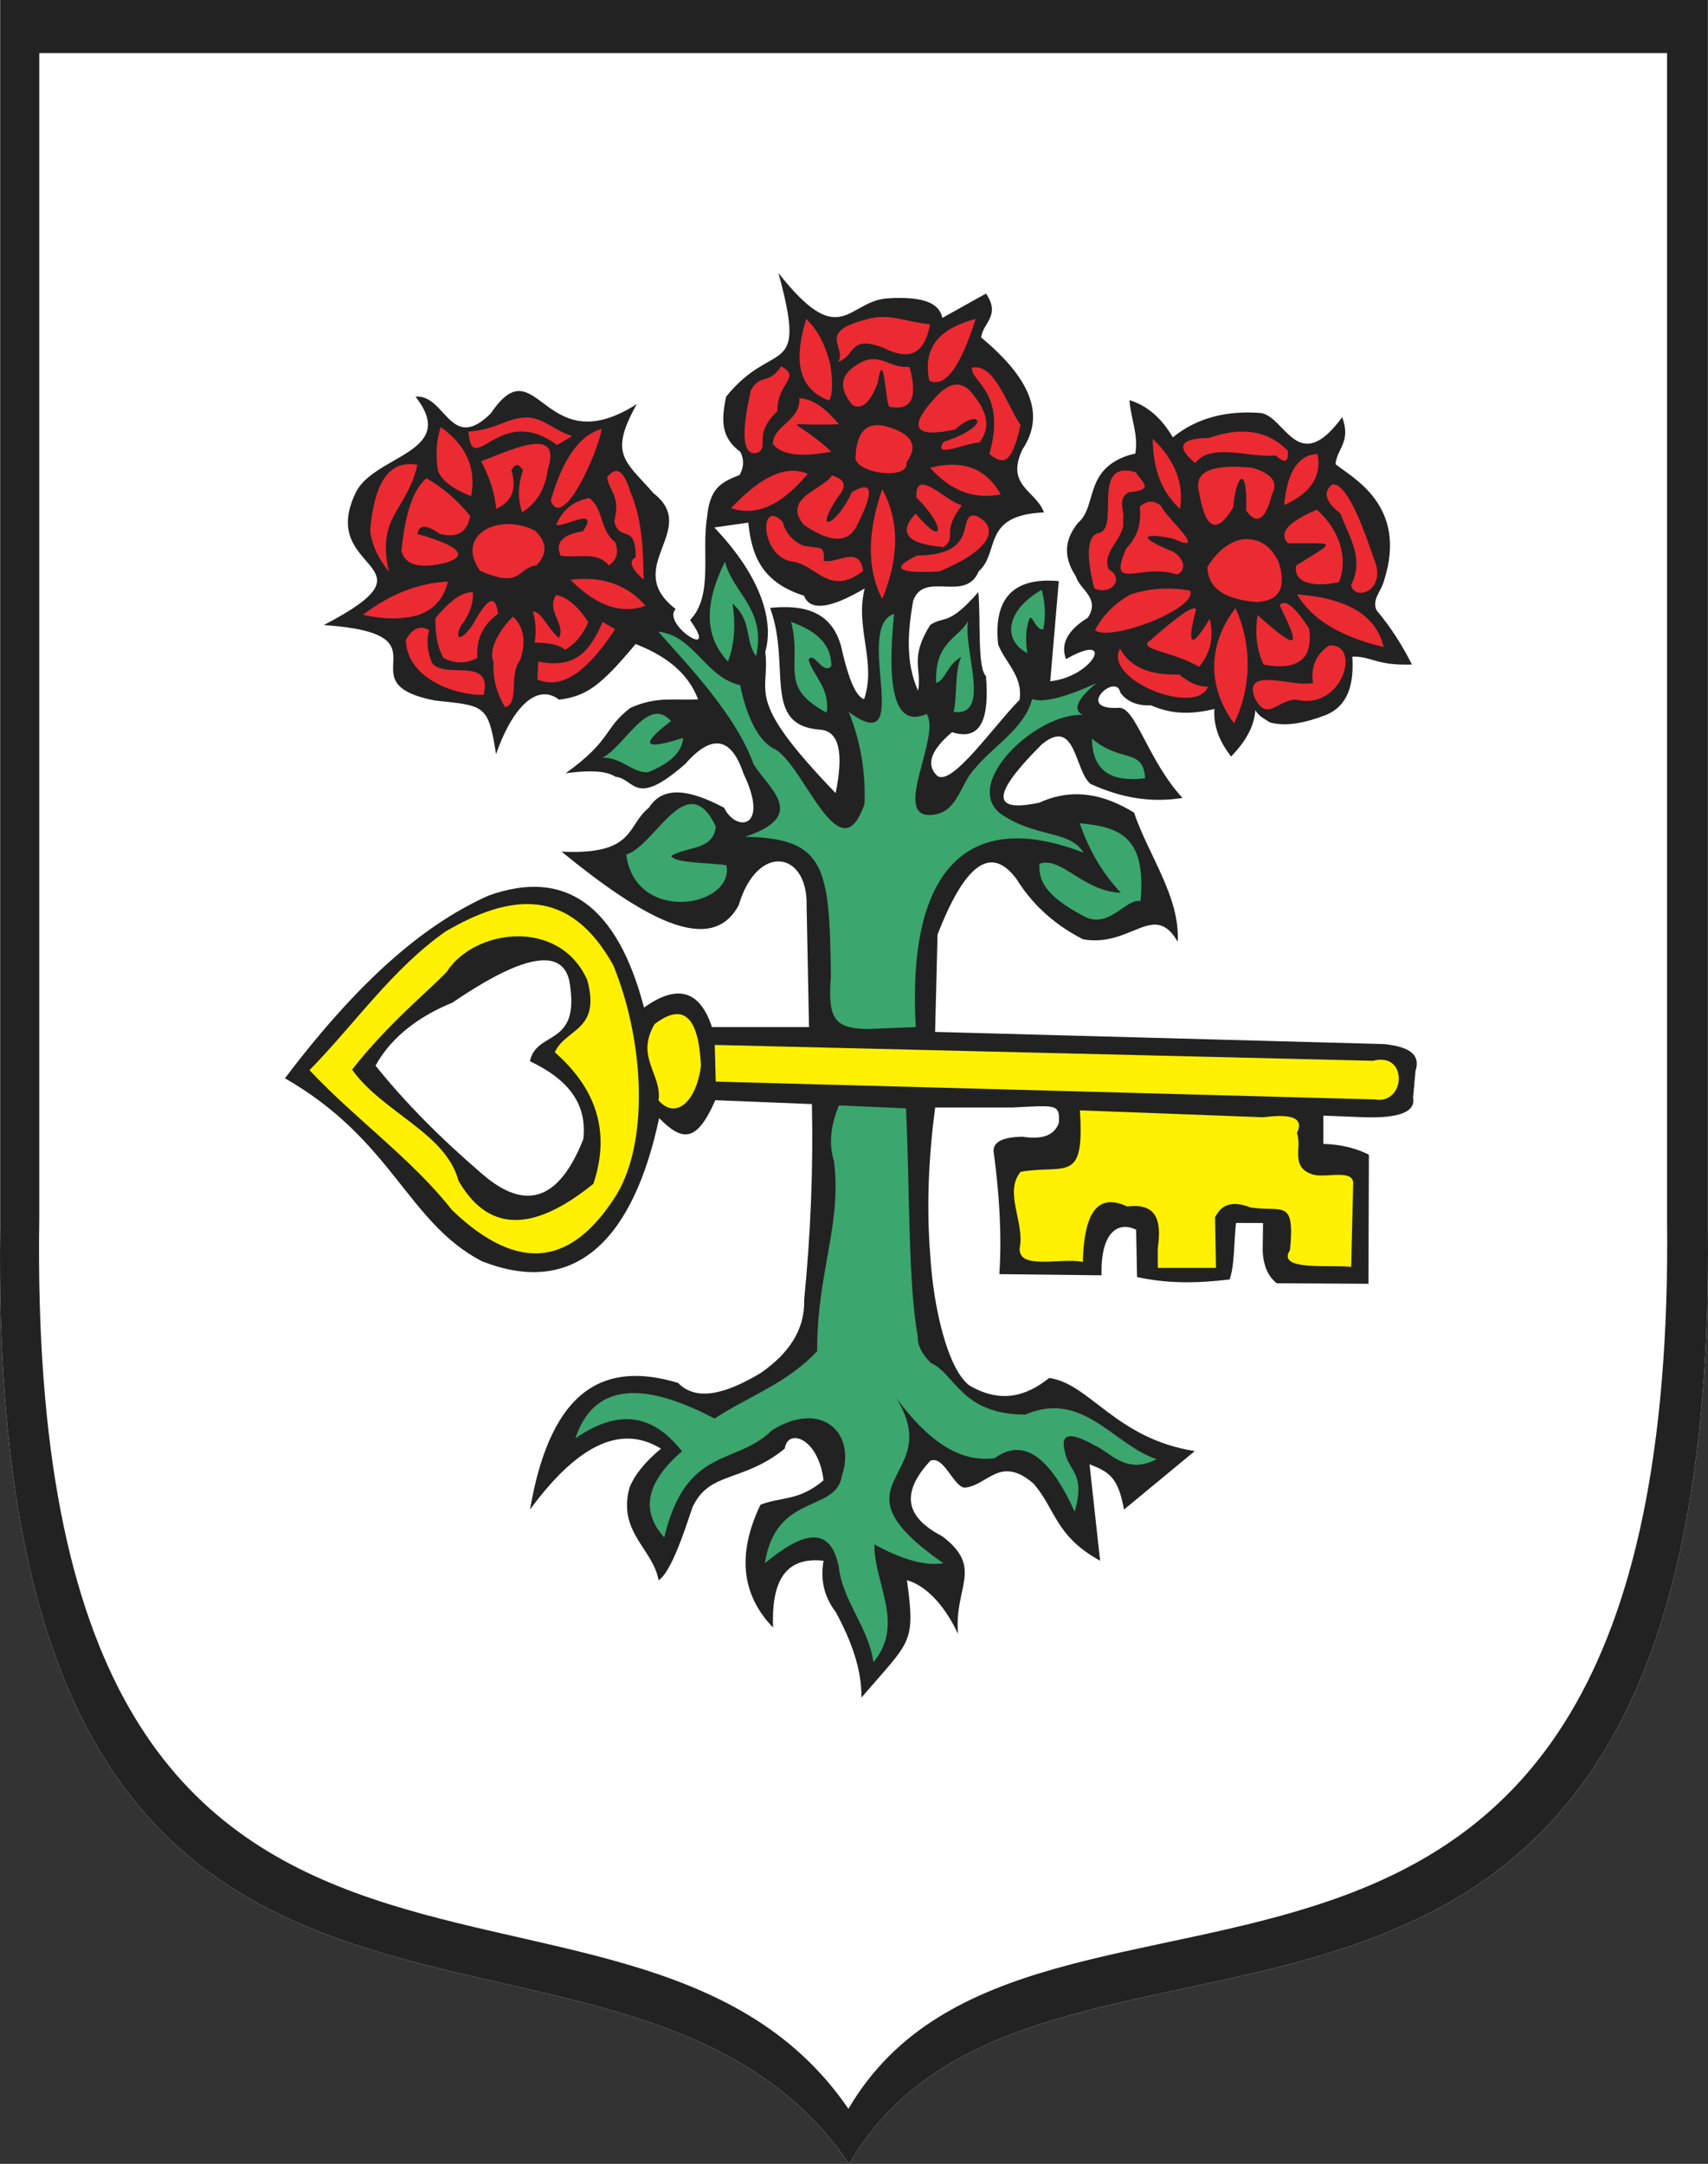
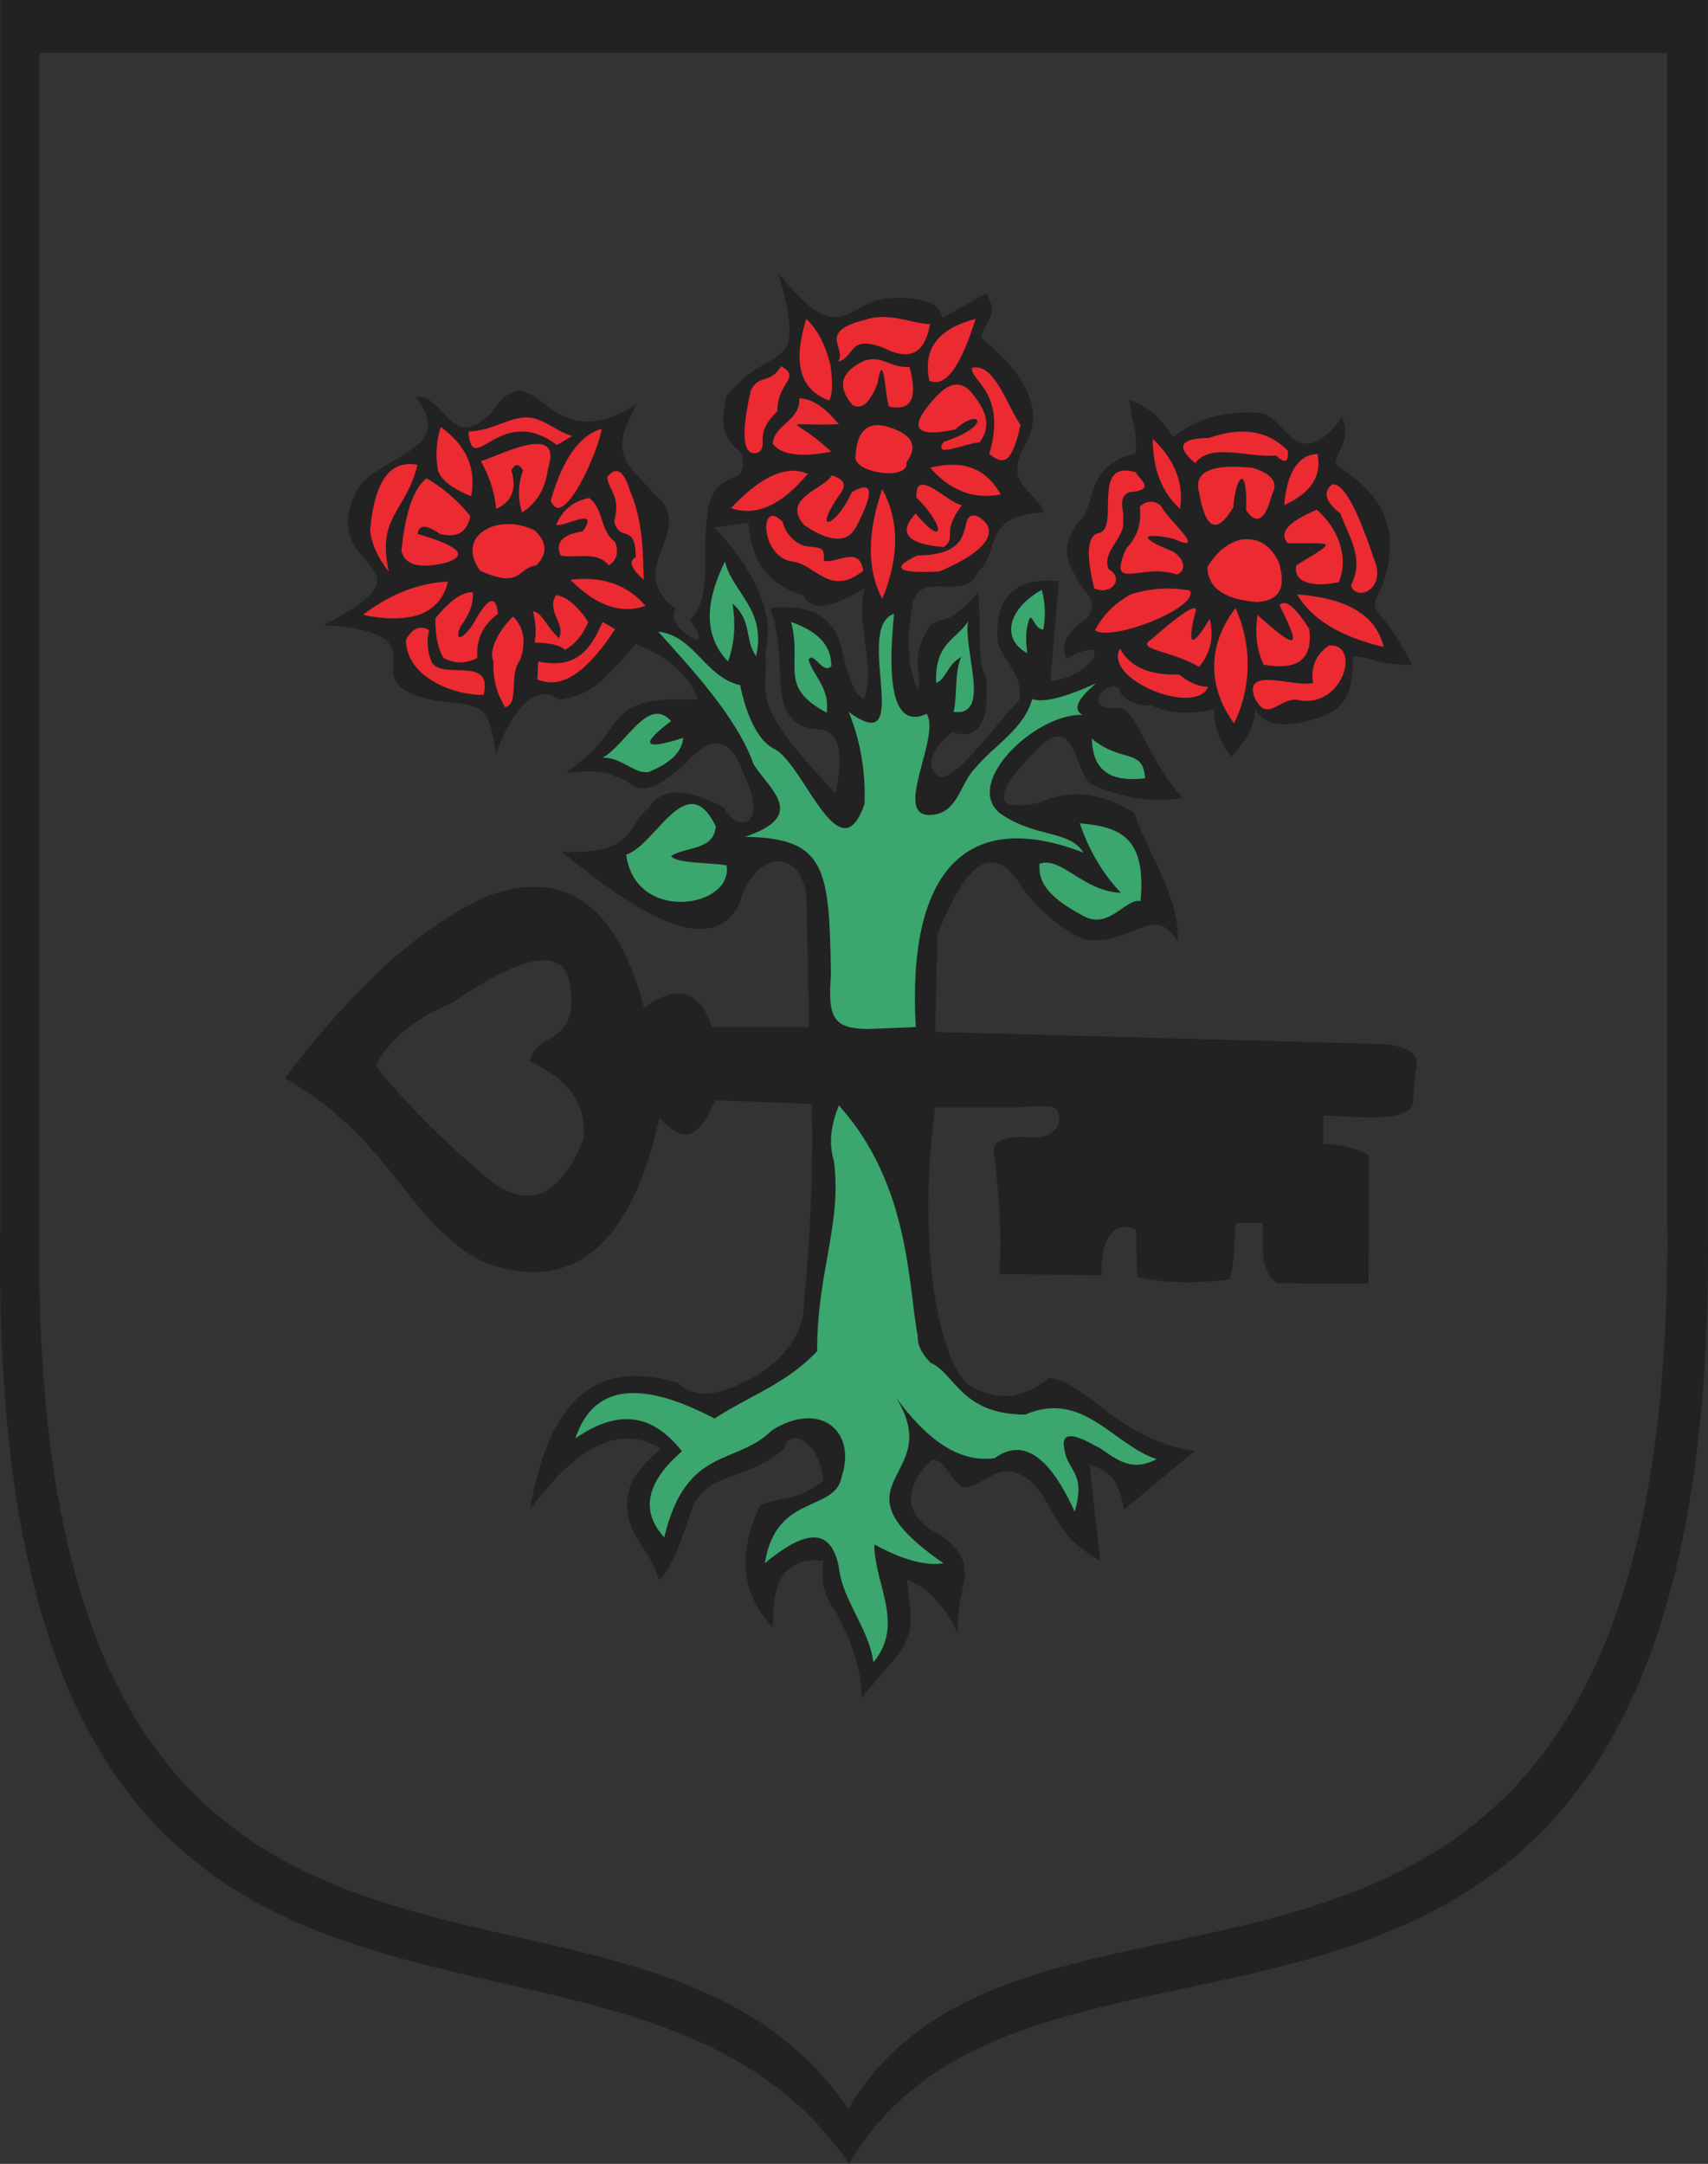
<svg width="536.561" height="679.672">
  <rect width="100%" height="100%" fill="#333333" stroke="none" />
-   <path style="stroke:none; fill-rule:evenodd; fill:#ffffff" d="M 0.078 0L 536.515 0L 536.515 385.25C 540.148 699.508 328.594 573.7 266.738 679.672C 193.445 572.137 -4.598 694.805 0.082 385.25L 0.082 0L 0.078 0z" />
  <path style="stroke:none; fill-rule:evenodd; fill:#222222" d="M 0.078 0L 536.515 0L 536.515 385.25C 540.148 699.508 328.594 573.7 266.738 679.672C 193.445 572.137 -4.598 694.805 0.082 385.25L 0.082 0L 0.078 0zM 12.335 16.676L 523.699 16.676L 523.699 382.676C 527.16 681.231 325.496 561.711 266.531 662.387C 196.668 560.219 7.882 676.766 12.339 382.676L 12.339 16.676L 12.335 16.676zM 200.086 126.852C 191.164 142.821 196.285 144.629 205.344 154.969C 220.015 166.422 195.078 178.161 212.281 191.309C 207.597 195.942 226.511 208.192 216.769 194.77C 224.164 187.161 220.324 173.34 222.105 162.625C 222.961 153.457 226.234 151.579 232.344 149.188C 233.703 146.782 233.785 144.375 232.597 141.969C 226.562 137.45 226.5 132.301 228.109 124.594C 243.051 105.981 253.851 119.801 244.539 85.75C 263.988 110.469 266.082 94.836 278.504 93.735C 290.785 92.899 295.199 95.579 296.031 99.856L 309.75 92.204C 314.488 99.192 308.734 101.387 308.226 105.981C 323.121 118.422 328.734 129.918 321.183 141.192C 315.804 152.649 325.453 154.04 327.949 160.946C 308.23 161.84 314.293 173.29 307.465 179.461C 303.234 189.473 290.406 179.114 286.887 188.645C 285.058 198.743 284.535 208.368 288.41 216.965C 289.679 210.079 285.613 206.856 292.219 196.301C 296.789 193.239 297.711 196.946 307.344 185.989C 308.144 194.782 306.984 209.786 309.746 212.375C 310.777 225.157 308.531 232.997 299.074 229.981C 292.308 235.696 290.781 240.29 294.504 243.754C 299.261 246.872 312.168 227.989 320.297 219.825C 321.418 212.333 315.804 208.223 313.558 202.422C 312.043 187.887 318.39 181.25 332.613 182.52L 329.929 213.985C 343.664 212.512 350.66 198.051 334.902 207.016C 333.066 202.301 335.351 197.965 341.761 194.004C 345.738 187.75 339.222 185.333 337.953 180.993C 333.551 174.297 334.84 168.926 338.715 164.153C 343.304 160.364 341.926 152.262 347.472 147.036C 350.14 144.399 354 142.961 356.668 142.481C 357.64 136.165 355.269 131.766 354.808 125.688C 360.304 127.34 364.844 131.231 368.433 137.36C 376.226 131.071 385.531 128.957 395.871 129.707C 403.746 130.473 407.562 150.172 421.644 131.043C 424.523 138.829 420.008 140.864 419.547 145.778C 424.371 149.872 442.562 158.524 434.742 182.52C 433.98 185.579 430.832 188.403 432.457 191.704C 437.226 197.375 440.687 203.055 443.554 208.735C 432.062 209.102 431.074 206.118 424.832 206.247C 425.375 214.883 423.535 221.723 416.449 224.614C 410.047 227.055 404.047 228.301 398.922 226.907C 396.922 225.633 395.398 224.836 394.351 223.083C 394.039 227.926 391.496 232.774 386.73 237.622C 383.324 233.2 381.101 228.383 381.515 222.676C 372.996 224.79 367.101 223.942 361.582 221.551C 357.254 221.723 354.039 220.395 351.957 217.567C 350.742 210.969 337.164 223.274 351.679 222.321C 356.875 222.45 360.672 238.942 371.492 250.641C 361.586 252.18 352.515 250.715 342.613 246.25C 337.508 242.102 338.015 224.973 327.289 233.805C 313.566 247.485 309.441 255.758 326.449 252.133C 337.222 247.239 346.969 249.586 356.254 255.235C 360.824 268.754 370.734 281.711 369.972 295.801C 362.461 282.868 355.355 297.7 340.25 295.04C 330.14 289.926 323.586 282.926 319.472 276.305C 310.742 264.344 302.496 273.114 294.523 293.508L 293.761 324.122L 434.769 327.946C 444.113 328.879 446.074 332.098 444.676 336.364L 443.914 344.782C 444.777 349.309 439.441 351.348 427.91 350.903L 415.719 350.422L 415.719 359.297C 421.879 359.493 426.34 360.833 430.031 362.696L 429.89 403.239L 401.094 403.071C 398.375 400.961 396.898 397.606 396.664 393.008L 396.777 384.161L 388.277 384.133C 387.609 390.153 387.875 397.418 386.277 401.883C 375.344 403.184 366.472 403.137 357.195 401.122L 356.914 386.266C 351.48 383.563 345.687 386.668 346.051 400.575L 313.949 400.211C 314.769 387.606 313.89 374.997 312.234 362.395C 311.504 358.95 314.496 357.161 321.215 357.04C 327.511 358.043 331.328 356.567 332.668 352.594C 332.89 346.758 331.984 347.153 318.164 347.86L 293.777 347.86C 291.719 363.422 291.004 378.985 292.254 394.551C 293.238 410.719 297.668 429.848 304.445 435.122C 314.219 440.891 322.293 438.672 329.594 432.825C 342.355 434.559 350.472 451.868 375.324 455.79L 353.101 474.157C 351.246 463.707 348.148 462.282 342.265 459.926L 345.597 490.235C 331.508 482.477 331.672 474.094 324.711 466.028C 314.039 456.793 310.183 466.856 302.918 467.274C 299.363 466.645 296.426 456.993 292.25 458.852C 281.89 470.032 285.742 477.211 296.058 482.579C 309.16 492.571 299.637 498.422 300.965 513.196C 296.027 502.731 289.847 497.688 284.91 496.356C 287.664 516.422 286.047 515.215 270.621 533.211C 270.711 524.243 267.394 515.274 262.523 506.309C 258.465 500.95 257.812 495.59 258.715 490.235C 245.988 488.817 242.351 497.676 242.851 511.211C 232.859 500.844 231.539 487.981 238.902 472.629C 245.504 470.079 250.871 471.575 258.715 464.977C 257.129 451.7 247.484 448.379 246.523 455.028C 233.152 465.821 222.875 461.981 217.562 473.399C 215.297 480.067 210.91 493.84 206.894 496.36C 205.086 486.356 193.976 481.329 197.75 467.274C 199.398 463.192 202.695 459.106 207.656 455.028C 194.383 446.852 180.609 454.946 166.5 474.165C 173.164 435.207 190.625 427.649 212.992 434.364C 218.836 440.344 228.094 437.766 238.906 431.301C 247.738 425.204 252.879 417.754 252.625 408.34C 254.633 387.825 255.515 367.305 255.054 346.793L 224.711 345.575C 218.933 358.758 214.492 358.762 207.062 351.192C 199.234 388.18 181.406 408.075 151.254 396.094C 127.887 383.809 123.429 358.133 89.519 338.688C 114.582 305.54 135.097 289.516 153.543 281.278C 177.656 272.676 193.918 284.411 202.32 316.489C 212.738 308.985 219.847 311.024 223.66 322.61L 254.148 322.61L 253.39 284.34C 253.761 267.415 237.945 264.59 232.051 284.34C 223.301 300.641 201.66 288.106 176.41 267.5C 199.836 268.641 196.808 259.161 203.847 253.723C 208.344 246.528 216.972 248.125 227.476 253.723C 231.191 261.434 241.933 260.403 233.574 243.008C 229.722 231.454 223.625 230.43 215.281 239.95C 199.261 253.985 199.531 244.606 193.344 243.977C 189.961 241.731 183.336 242.118 177.695 242.891C 192.312 232.387 189.515 228.938 197.957 222.387C 206.379 218.563 211.996 220.094 219.297 219.653C 216.691 212.879 211.273 206.801 199.679 202.29C 188.375 215.825 184.062 218.645 175.652 219.774C 168.207 214.102 160.476 223.379 155.836 236.895C 153.379 221.215 152.269 221.715 136.781 220.055C 107.117 214.407 142.906 199.157 101.722 196.329C 139.582 176.629 99.621 180.34 111.629 154.993C 117.082 142.879 144.453 142.336 130.519 124.579C 140 123.801 141.426 142.485 154.183 129.852C 168.933 107.981 170.476 145.918 200.117 126.872L 200.086 126.852zM 117.972 334.711C 127.453 346.551 138.594 357.665 151.394 368.68C 165.965 381.375 176.113 375.833 183.238 357.817C 184.625 345.915 177.492 338.579 166.472 333.325C 168.527 323.7 181.738 328.707 179.144 310.055C 177.433 291.973 153.094 307.512 142.078 314.957C 132.648 318.79 123.273 325.059 117.972 334.711zM 224.398 165.688C 239.617 181.657 243.078 195.512 240.402 204.723C 242.082 218.11 233.211 218.704 262.508 249.118C 265.097 236.465 263.578 229.833 257.933 229.219C 239.117 228.028 248.668 209.348 241.929 190.946C 256.597 189.399 262.855 194.993 264.793 205.489C 266.679 213.161 268.804 218.723 271.449 219.629C 275.445 208.028 268.496 196.989 271.648 184.825C 260.801 191.231 254.449 191.997 252.594 187.118C 238.761 182.766 236.113 173.79 235.066 164.157L 224.398 165.684" />
-   <path style="stroke:none; fill-rule:evenodd; fill:#3ba66d" d="M 224.871 259.571C 215.726 240.715 206.097 265.481 196.707 268.438C 199.664 290.348 230.687 284.989 228.211 271.793C 222.406 270.833 212.781 271.313 210.789 268.918C 215.48 265.805 224.23 267.243 224.867 259.575L 224.871 259.571zM 210.789 226.493C 203.633 218.344 196.469 234.161 189.308 237.997C 195.273 237.836 198.855 242.946 203.629 242.551C 211.586 239.313 214.285 235.637 214.605 231.766C 202.195 235.762 200.922 234.004 210.789 226.497L 210.789 226.493zM 237.523 206.118C 240.863 191.418 230.207 186.305 227.738 176.399C 221.929 188.262 220.5 199.133 228.691 207.797C 230.961 201.731 231.043 195.657 230.121 189.583C 236.406 195.09 233.859 201.09 237.519 206.118L 237.523 206.118zM 261.152 209.235C 261.226 202.086 256.062 198.016 248.504 195.336C 252.164 209.235 244.211 215.625 259.719 223.856C 260.672 216.188 255.902 212.833 253.992 207.317C 255.426 204.125 258.523 212.192 261.152 209.235zM 294.09 214.508C 293.531 201.649 300.929 200.688 304.113 195.094C 302.601 204.602 311.59 225.133 299.582 223.614C 300.773 218.422 299.816 211.071 301.965 206.356C 297.433 208.833 297.191 213.469 294.09 214.508zM 322.734 205.157C 314.621 200.93 316.289 191.422 327.265 185.266C 328.375 189.422 328.531 193.575 327.742 197.727C 324.32 197.805 324.004 189.262 322.492 197.965C 322.258 200.36 322.336 202.758 322.73 205.153L 322.734 205.157zM 343.019 232.004C 343.211 242.989 349.972 245.622 359.722 244.469C 359.168 234.801 352.164 239.758 343.019 232.004zM 339.203 258.61C 351.969 259.684 360.164 263.036 358.293 283.059C 353.683 281.942 348.351 292.325 340.156 287.61C 327.637 280.973 326.297 276.02 326.551 271.313C 333.394 268.836 340.234 280.016 352.09 280.418C 345.64 273.508 341.824 266.161 339.203 258.61zM 206.797 198.403C 218.16 199.645 221.469 212.719 232.523 215.211C 234.07 222.887 237.476 232.743 243.679 235.446C 252.976 241.149 263.828 274.875 271.574 252.563C 271.984 242.5 270.336 232.844 266.617 223.614C 287.687 239.071 267.957 197.047 280.875 192.797C 278.476 216.504 281.101 228.747 291.101 224.239C 295.644 231.086 280.668 255.676 291.719 255.989C 300.914 256.09 301.426 246.235 306.281 241.36C 312.273 234.098 321.679 229.012 324.261 219.571C 327.668 220.809 334.379 219.153 344.406 214.59C 338.418 219.571 336.969 222.887 340.07 224.551C 325.472 224.004 302.59 245.739 314.035 255.368C 324.984 263.254 335.937 260.551 340.383 267.817C 302.613 253.25 284.945 274.907 287.687 322.602L 272.5 323.223C 261.961 323.016 259.996 319.903 261.031 306.415C 260.539 272.665 259.558 263.274 234.066 262.836C 253.816 256.207 241.902 248.129 236.781 240.153C 231.344 224.829 216.238 209.036 206.789 198.399L 206.797 198.403zM 263.523 347.204L 284.597 348.137C 285.836 372 285.215 403.34 288.316 419.735C 288.183 422.368 289.457 425.145 292.398 428.09C 300.094 431.442 301.863 444.29 322.097 444.321C 340.176 436.543 349.578 453.657 363.324 458.329C 353.719 463.407 348.754 456.047 343.797 453.973C 336.152 449.618 333.051 450.239 334.5 455.836C 335.531 462.165 341.215 462.579 337.597 474.825C 329.64 457.184 321.273 451.583 312.492 458.016C 300.761 459.618 290.742 451.532 281.496 439.028C 297.613 464.758 258.871 464.969 296.375 491.012C 290.797 491.942 283.558 489.969 274.679 485.098C 274.578 497.446 284.39 510.106 274.371 522.141C 272.926 511.25 264.66 502.84 263.523 492.258C 260.894 478.766 252.008 481.254 240.277 491.016C 243.687 468.813 262.594 475.247 264.453 463.622C 269.101 449.719 257.742 439.653 242.445 449.305C 231.183 460.508 215.582 453.969 208.66 482.922C 201.613 475.063 202.285 466.188 214.238 455.84C 205.976 445.411 195.644 441.465 180.761 451.793C 186.238 435.192 200.808 433.114 224.469 445.571C 235.215 438.516 247.199 434.575 256.703 424.403C 256.601 399.809 264.554 384.555 261.972 364.633C 260.164 358.825 261.199 353.012 263.523 347.204" />
-   <path style="stroke:none; fill-rule:evenodd; fill:#fff101" d="M 339.234 348.758C 340.785 372 334.898 365.668 320.637 368.059C 315.265 374.489 321.976 384.036 320.328 392.028C 319.816 399.079 333.551 394.93 340.164 396.383C 340.617 378.43 346.199 375.317 354.109 378.954C 362.578 377.918 365.16 382.274 363.715 392.028L 363.715 398.25L 382 398.25L 381.695 382.375C 384.019 377.598 388.047 377.395 392.851 379.266C 402.969 380.821 406.797 376.258 405.25 392.649C 400.808 399.391 418.058 397.11 424.465 397.938L 425.082 372.102C 425.594 367.02 416.816 370.028 412.683 368.993C 405.039 366.813 409.172 360.278 407.414 355.918C 409.687 351.356 406.179 349.692 396.879 350.938L 339.222 348.762L 339.234 348.758zM 224.543 328.215L 224.851 339.731L 431.914 345.333C 441.519 347.094 442.547 330.286 431.297 333.192L 224.543 328.215zM 97.222 336.133C 111.515 351.395 129.531 364.172 141.972 380.063C 163.922 401.106 180.051 396.094 192.918 376.469C 203.984 359.817 202.652 327.606 192.652 303.172C 178.933 278.504 160.351 280.672 140.008 292.551C 123.269 304.278 111.488 321.61 97.222 336.137L 97.222 336.133zM 110.605 335.961C 120.191 349.457 140.015 355.797 144.027 370.86C 152.726 385.969 166.133 388.258 186.41 371.825C 192.031 354.973 186.855 341.567 174.297 330.524C 177.691 322.973 188.84 323.829 184.488 307.872C 175.801 288.188 148.98 291.688 140.297 305.309C 134.906 311.008 121.773 321.668 110.609 335.961L 110.605 335.961zM 205.633 321.676C 199.511 332.168 208.015 337.34 206.871 345.645C 212.652 352.075 218.953 345.333 220.195 334.75C 219.472 319.184 214.613 314.829 205.629 321.68" />
+   <path style="stroke:none; fill-rule:evenodd; fill:#3ba66d" d="M 224.871 259.571C 215.726 240.715 206.097 265.481 196.707 268.438C 199.664 290.348 230.687 284.989 228.211 271.793C 222.406 270.833 212.781 271.313 210.789 268.918C 215.48 265.805 224.23 267.243 224.867 259.575L 224.871 259.571zM 210.789 226.493C 203.633 218.344 196.469 234.161 189.308 237.997C 195.273 237.836 198.855 242.946 203.629 242.551C 211.586 239.313 214.285 235.637 214.605 231.766C 202.195 235.762 200.922 234.004 210.789 226.497L 210.789 226.493zM 237.523 206.118C 240.863 191.418 230.207 186.305 227.738 176.399C 221.929 188.262 220.5 199.133 228.691 207.797C 230.961 201.731 231.043 195.657 230.121 189.583C 236.406 195.09 233.859 201.09 237.519 206.118L 237.523 206.118zM 261.152 209.235C 261.226 202.086 256.062 198.016 248.504 195.336C 252.164 209.235 244.211 215.625 259.719 223.856C 260.672 216.188 255.902 212.833 253.992 207.317C 255.426 204.125 258.523 212.192 261.152 209.235zM 294.09 214.508C 293.531 201.649 300.929 200.688 304.113 195.094C 302.601 204.602 311.59 225.133 299.582 223.614C 300.773 218.422 299.816 211.071 301.965 206.356C 297.433 208.833 297.191 213.469 294.09 214.508zM 322.734 205.157C 314.621 200.93 316.289 191.422 327.265 185.266C 328.375 189.422 328.531 193.575 327.742 197.727C 324.32 197.805 324.004 189.262 322.492 197.965C 322.258 200.36 322.336 202.758 322.73 205.153L 322.734 205.157zM 343.019 232.004C 343.211 242.989 349.972 245.622 359.722 244.469C 359.168 234.801 352.164 239.758 343.019 232.004zM 339.203 258.61C 351.969 259.684 360.164 263.036 358.293 283.059C 353.683 281.942 348.351 292.325 340.156 287.61C 327.637 280.973 326.297 276.02 326.551 271.313C 333.394 268.836 340.234 280.016 352.09 280.418C 345.64 273.508 341.824 266.161 339.203 258.61zM 206.797 198.403C 218.16 199.645 221.469 212.719 232.523 215.211C 234.07 222.887 237.476 232.743 243.679 235.446C 252.976 241.149 263.828 274.875 271.574 252.563C 271.984 242.5 270.336 232.844 266.617 223.614C 287.687 239.071 267.957 197.047 280.875 192.797C 278.476 216.504 281.101 228.747 291.101 224.239C 295.644 231.086 280.668 255.676 291.719 255.989C 300.914 256.09 301.426 246.235 306.281 241.36C 312.273 234.098 321.679 229.012 324.261 219.571C 327.668 220.809 334.379 219.153 344.406 214.59C 338.418 219.571 336.969 222.887 340.07 224.551C 325.472 224.004 302.59 245.739 314.035 255.368C 324.984 263.254 335.937 260.551 340.383 267.817C 302.613 253.25 284.945 274.907 287.687 322.602L 272.5 323.223C 261.961 323.016 259.996 319.903 261.031 306.415C 260.539 272.665 259.558 263.274 234.066 262.836C 253.816 256.207 241.902 248.129 236.781 240.153C 231.344 224.829 216.238 209.036 206.789 198.399L 206.797 198.403zM 263.523 347.204C 285.836 372 285.215 403.34 288.316 419.735C 288.183 422.368 289.457 425.145 292.398 428.09C 300.094 431.442 301.863 444.29 322.097 444.321C 340.176 436.543 349.578 453.657 363.324 458.329C 353.719 463.407 348.754 456.047 343.797 453.973C 336.152 449.618 333.051 450.239 334.5 455.836C 335.531 462.165 341.215 462.579 337.597 474.825C 329.64 457.184 321.273 451.583 312.492 458.016C 300.761 459.618 290.742 451.532 281.496 439.028C 297.613 464.758 258.871 464.969 296.375 491.012C 290.797 491.942 283.558 489.969 274.679 485.098C 274.578 497.446 284.39 510.106 274.371 522.141C 272.926 511.25 264.66 502.84 263.523 492.258C 260.894 478.766 252.008 481.254 240.277 491.016C 243.687 468.813 262.594 475.247 264.453 463.622C 269.101 449.719 257.742 439.653 242.445 449.305C 231.183 460.508 215.582 453.969 208.66 482.922C 201.613 475.063 202.285 466.188 214.238 455.84C 205.976 445.411 195.644 441.465 180.761 451.793C 186.238 435.192 200.808 433.114 224.469 445.571C 235.215 438.516 247.199 434.575 256.703 424.403C 256.601 399.809 264.554 384.555 261.972 364.633C 260.164 358.825 261.199 353.012 263.523 347.204" />
  <path style="stroke:none; fill-rule:evenodd; fill:#ec2a32" d="M 150.816 179.282C 164.019 185.11 162.332 178.34 168.515 177.594C 172.07 173.93 171.883 170.262 167.957 166.59C 156.293 160.903 142.902 168.235 150.82 179.286L 150.816 179.282zM 362.117 137.801C 362.195 146.27 364.258 153.938 370.707 159.852C 371.976 151.864 369.117 144.512 362.117 137.801zM 356.863 148.348C 341.988 143.957 352.496 166.879 344.691 167.524C 341.511 168.797 341.195 174.547 343.738 184.782C 349.066 187.258 353.441 181.668 348.269 178.793C 345.965 172.961 353.679 169.043 352.801 163.454C 353.433 160.5 350.734 156.583 354.707 154.586C 363.773 153.946 357.57 150.434 356.855 148.356L 356.863 148.348zM 413.91 142.594C 415.179 149.141 412.324 154.657 403.41 158.653C 404.363 148.192 407.859 142.836 413.91 142.594zM 407.465 186.7C 411.758 194.008 420.187 199.758 434.676 203.239C 432.527 194.25 424.89 188.02 407.465 186.7zM 388.133 191.016C 380 201.461 378.609 214.84 387.656 227.207C 393.144 216.184 393.461 202.68 388.133 191.016zM 373.812 185.5C 368.168 184.504 362.121 184.5 355.195 186.696C 349.715 189.754 346.273 193.629 343.98 197.961C 348.855 201.715 376.664 191.012 373.816 185.497L 373.812 185.5zM 379.301 178.071C 382.242 173.282 385.824 170.403 390.039 169.442C 395.625 168.79 399.32 171.543 401.734 176.633C 404.199 184.622 401.89 188.774 394.816 189.094C 384.554 188.293 379.383 184.618 379.304 178.071L 379.301 178.071zM 375.48 145.473C 369.277 140.286 370.707 137.645 379.777 137.563C 389.539 134.129 398.011 134.852 404.597 141.637C 404.754 145.231 403.726 145.711 400.781 143.075C 392.347 143.872 380.336 138.922 375.48 145.469L 375.48 145.473zM 418.441 152.184C 421.621 151.547 425.836 158.172 431.57 175.434C 435.937 185.18 425.918 189.172 424.41 183.825C 428.781 175.356 423.617 168.325 421.07 161.293C 416.375 157.622 415.5 154.583 418.445 152.188L 418.441 152.184zM 417.488 202.762C 427.91 201.926 421.863 223.333 407.226 219.778C 401.422 219.618 398 227.129 394.101 219.063C 390.445 209.079 406.828 216.11 412.476 214.512C 411.64 208.801 413.867 205.286 417.488 202.77L 417.488 202.762zM 351.851 203.719C 354.773 209.125 360.539 212.2 370.465 211.868C 373.484 214.422 376.508 215.704 379.535 215.704C 375.715 225.129 346.437 213.465 351.851 203.719zM 380.015 194.372C 373.097 205.875 373.336 200.602 375.719 191.497C 375.246 189.657 369.515 193.969 361.398 201.083C 356.707 204.036 368.715 204.594 376.672 209.473C 380.336 205.079 381.449 200.043 380.011 194.372L 380.015 194.372zM 395.051 193.172C 408.894 205.559 408.097 202.602 401.972 190.059C 403.996 187.864 407.336 191.375 411.277 197.489C 412.547 206.997 407.777 210.75 396.957 208.754C 394.531 203.559 394.293 198.364 395.051 193.176L 395.051 193.172zM 407.226 177.594C 406.074 182.821 412.195 184.661 420.59 182.864C 423.711 175.457 420.726 166.227 413.672 160.094C 404.597 163.93 401.578 167.446 404.601 170.641C 419.402 170.801 420.511 169.368 407.226 177.59L 407.226 177.594zM 391.472 160.333C 394.808 165.043 397.515 163.368 399.586 155.301C 401.648 151.547 399.582 148.75 393.383 146.915C 380.496 145.641 374.929 148.196 376.679 154.583C 378.664 166.407 382.246 168.008 387.418 159.375C 388.179 149.551 391.937 145.098 391.472 160.333zM 358.058 159.137C 358.574 163.809 357.703 168.286 353.761 172.317C 347.75 186.297 358.332 176.629 369.75 180.465C 372.691 179.266 372.293 175.672 368.558 173.278C 355.672 168.086 360.445 167.446 368.558 169.204C 380.414 174.633 366.015 162.336 364.742 158.899C 362.515 157.063 360.285 157.145 358.062 159.137L 358.058 159.137zM 253.277 100.168C 249.535 112.348 250.176 121.938 260.437 125.813C 261.66 123.934 261.582 119.86 260.91 114.79C 259.082 107.399 256.379 103.086 253.277 100.168zM 306.504 100.168C 302.211 113.629 297.515 122.098 291.945 119.583C 289.699 109.04 295.383 103.047 306.504 100.168zM 292.183 146.911C 298.625 154.176 306.023 156.973 314.379 155.297C 309.129 146.032 301.25 144.672 292.183 146.911zM 277.144 153.622C 282.273 162.887 282.828 174.387 277.144 188.137C 272.074 178.333 272.672 166.625 277.144 153.622zM 229.644 159.614C 238.015 162.469 246.011 158.122 253.75 148.829C 247.508 146.137 239.707 148.891 229.644 159.614zM 263.301 113.59C 266.16 109.2 256.379 104.325 271.89 100.411C 279.129 98.02 285.414 101.368 292.179 101.848C 290.672 109.922 286.769 113.993 277.621 109.278C 266.48 104.965 268.715 112.153 263.304 113.59L 263.301 113.59zM 245.398 115.032C 241.742 120.942 238.558 117.266 235.851 122.7C 233.031 134.942 232.797 143.989 238.234 142.114C 241.656 139.719 236.484 136.602 244.199 129.172C 244.121 119.907 251.914 118.786 245.39 115.032L 245.398 115.032zM 245.879 163.926C 238.383 156.075 238.742 175.051 248.976 176.391C 256.371 177.348 260.668 187.653 271.172 179.266C 269.898 171.04 262.898 177.192 258.761 176.153C 259.238 170.961 257.332 172.481 252.32 171.36C 248.98 170.004 246.676 167.204 245.879 163.93L 245.879 163.926zM 288.125 174.477C 278.613 179.028 283.547 180.067 295.043 179.508C 312.785 172.122 313.422 165.329 306.734 162.012C 299.933 160.657 308.758 174.399 288.121 174.477L 288.125 174.477zM 305.308 115.508C 304.929 119.86 316.34 123.297 310.797 142.594C 315.008 145.95 317.793 146.266 320.582 133.489C 316.207 127.02 312.308 113.836 305.308 115.512L 305.308 115.508zM 285.734 115.27C 279.293 115.586 277.144 111.356 271.414 113.352C 264.746 116.532 262.422 120.864 267.836 127.254C 270.777 128.77 273.402 126.454 275.711 120.305C 277.621 108.641 278.097 125.254 279.289 127.735C 287.164 129.329 288.043 123.899 285.73 115.274L 285.734 115.27zM 263.539 133.247C 244.051 134.043 248.66 130.207 261.152 141.875C 256.465 142.75 246.754 144.348 242.773 139.481C 242.929 133.489 251.441 132.29 251.125 125.098C 255.656 125.258 259.637 128.618 263.535 133.247L 263.539 133.247zM 261.39 149.305C 258.449 153.86 245.48 156.497 252.562 164.887C 260.515 170.317 265.926 170.637 268.789 165.844C 274.75 154.418 274.351 150.665 267.597 154.579C 263.066 164.883 254.949 168.477 263.301 156.012C 266.961 151.618 264.176 150.336 261.394 149.301L 261.39 149.305zM 287.644 161.293C 281.996 167.364 284.941 170.879 296.472 171.84C 300.765 168.645 295.519 167.368 302.199 158.657C 297.426 157.86 287.402 146.274 287.883 156.262C 297.109 165.372 296.789 172.321 287.644 161.293zM 300.058 134.926C 307.695 127.817 312.23 133.649 296.48 138.758C 292.582 144.352 303.957 138.918 307.695 138.997C 311.429 134.129 309.918 129.254 306.023 124.375C 302.605 119.43 298.551 119.59 293.851 124.852C 285.105 134.286 287.176 137.637 300.054 134.918L 300.058 134.926zM 277.621 133.727C 272.133 132.692 269.191 135.801 268.793 143.071C 267.445 148.583 285.738 151.219 284.781 145.227C 288.754 139.793 286.367 135.954 277.625 133.723L 277.621 133.727zM 131.152 145.993C 123.57 144.629 117.859 149.137 116.261 166.586C 116.73 170.907 118.699 175.235 122.16 179.563C 118.23 162.024 127.59 160.891 131.148 145.989L 131.152 145.993zM 138.457 134.141C 137.054 138.372 136.777 142.977 137.617 147.965C 138.828 150.973 142.297 153.602 148.008 155.864C 149.691 147.118 146.508 139.875 138.457 134.141zM 147.168 135.551C 155.172 135.083 159.152 131.508 164.371 131.18C 170.152 130.571 173.804 135.172 179.75 136.961L 174.976 139.782C 156.902 126.239 148.379 150.782 147.164 135.551L 147.168 135.551zM 189.027 134.704C 182.57 136.489 176.949 143.356 173.015 157.274C 176.918 167.055 188.015 141.618 189.027 134.704zM 147.726 162.071C 143.144 156.434 138.554 152.86 133.965 150.223C 130.363 153.231 127.457 159.528 126.101 173.075C 127.414 178.102 132.844 178.477 140.148 176.739C 147.265 174.485 144.269 171.473 131.16 167.715C 131.629 164.707 133.972 164.707 138.183 167.715C 144.32 169.219 146.847 166.586 147.73 162.071L 147.726 162.071zM 140.703 182.668C 131.433 183.137 122.539 186.614 114.015 193.106C 119.914 194.422 125.816 194.797 131.715 193.106C 137.242 190.895 139.676 187.133 140.703 182.668zM 148.57 186.055C 145.39 185.774 141.457 188.497 136.773 194.235C 136.773 198.372 137.051 202.508 139.301 206.649C 142.859 208.532 146.418 208.528 149.972 206.649C 149.508 200.911 151.656 196.297 156.433 192.825C 155.777 186.618 153.25 187.559 148.851 195.645C 146.043 200.25 142.394 202.321 144.64 196.774C 147.453 193.2 148.758 189.625 148.57 186.051L 148.57 186.055zM 134.804 197.903C 133.961 201.286 134.246 204.668 135.648 208.059C 139.109 213.7 154.937 205.801 151.941 218.215C 144.64 218.684 127.785 213.797 127.5 201.004C 129.558 197.336 131.992 196.301 134.801 197.903L 134.804 197.903zM 161.215 193.672C 158.023 196.481 153.062 203.641 155.035 207.778C 154.758 212.95 155.972 217.743 158.687 222.165C 163.367 220.848 159.621 212.196 163.461 207.211C 165.336 201.571 164.582 197.051 161.215 193.668L 161.215 193.672zM 167.394 191.981C 168.328 195.266 168.515 198.559 167.953 201.856C 172.633 201.856 175.816 202.606 177.504 204.11C 180.683 202.325 183.117 199.407 184.808 195.364C 181.437 190.286 178.066 187.465 174.695 186.899C 171.418 191.973 177.972 196.207 175.539 200.442C 170.949 195.926 170.48 192.543 167.394 191.981zM 189.308 195.364C 185.765 203.274 181.656 210.43 169.082 207.774L 168.801 213.415C 176.687 216.766 184.605 210.782 193.242 197.618L 189.308 195.364zM 179.195 182.106C 189.84 180.84 197.379 184.028 202.789 190.286C 195.625 192.848 187.851 190.821 179.195 182.106zM 174.699 164.891C 176.664 160.192 180.129 157.372 185.094 156.43C 189.773 159.907 188.277 166.493 193.238 170.254C 194.449 173.45 193.793 175.891 191.273 177.59C 187.34 172.891 181.16 175.524 176.105 174.489C 174.324 170.442 176.66 167.903 183.125 166.872C 188.461 158.879 177.508 165.555 174.699 164.899L 174.699 164.891zM 190.715 149.938C 191.461 154.543 195.019 155.766 192.961 163.762C 194.644 170.625 199.703 163.946 199.703 175.047C 196.988 176.36 198.953 179.274 202.23 182.098C 201.949 173.52 202.039 163.786 198.015 154.45C 195.957 147.676 193.519 146.176 190.715 149.938zM 151.101 144.86C 153.816 149.84 155.406 154.825 155.875 159.809C 160.836 157.649 162.426 153.602 160.648 147.68C 161.863 145.707 162.801 145.426 164.301 147.68C 162.894 151.766 162.422 156.09 164.019 160.942C 169.261 157.602 171.414 152.711 172.168 147.118C 176.941 132.543 157.562 142.79 151.097 144.864" />
</svg>